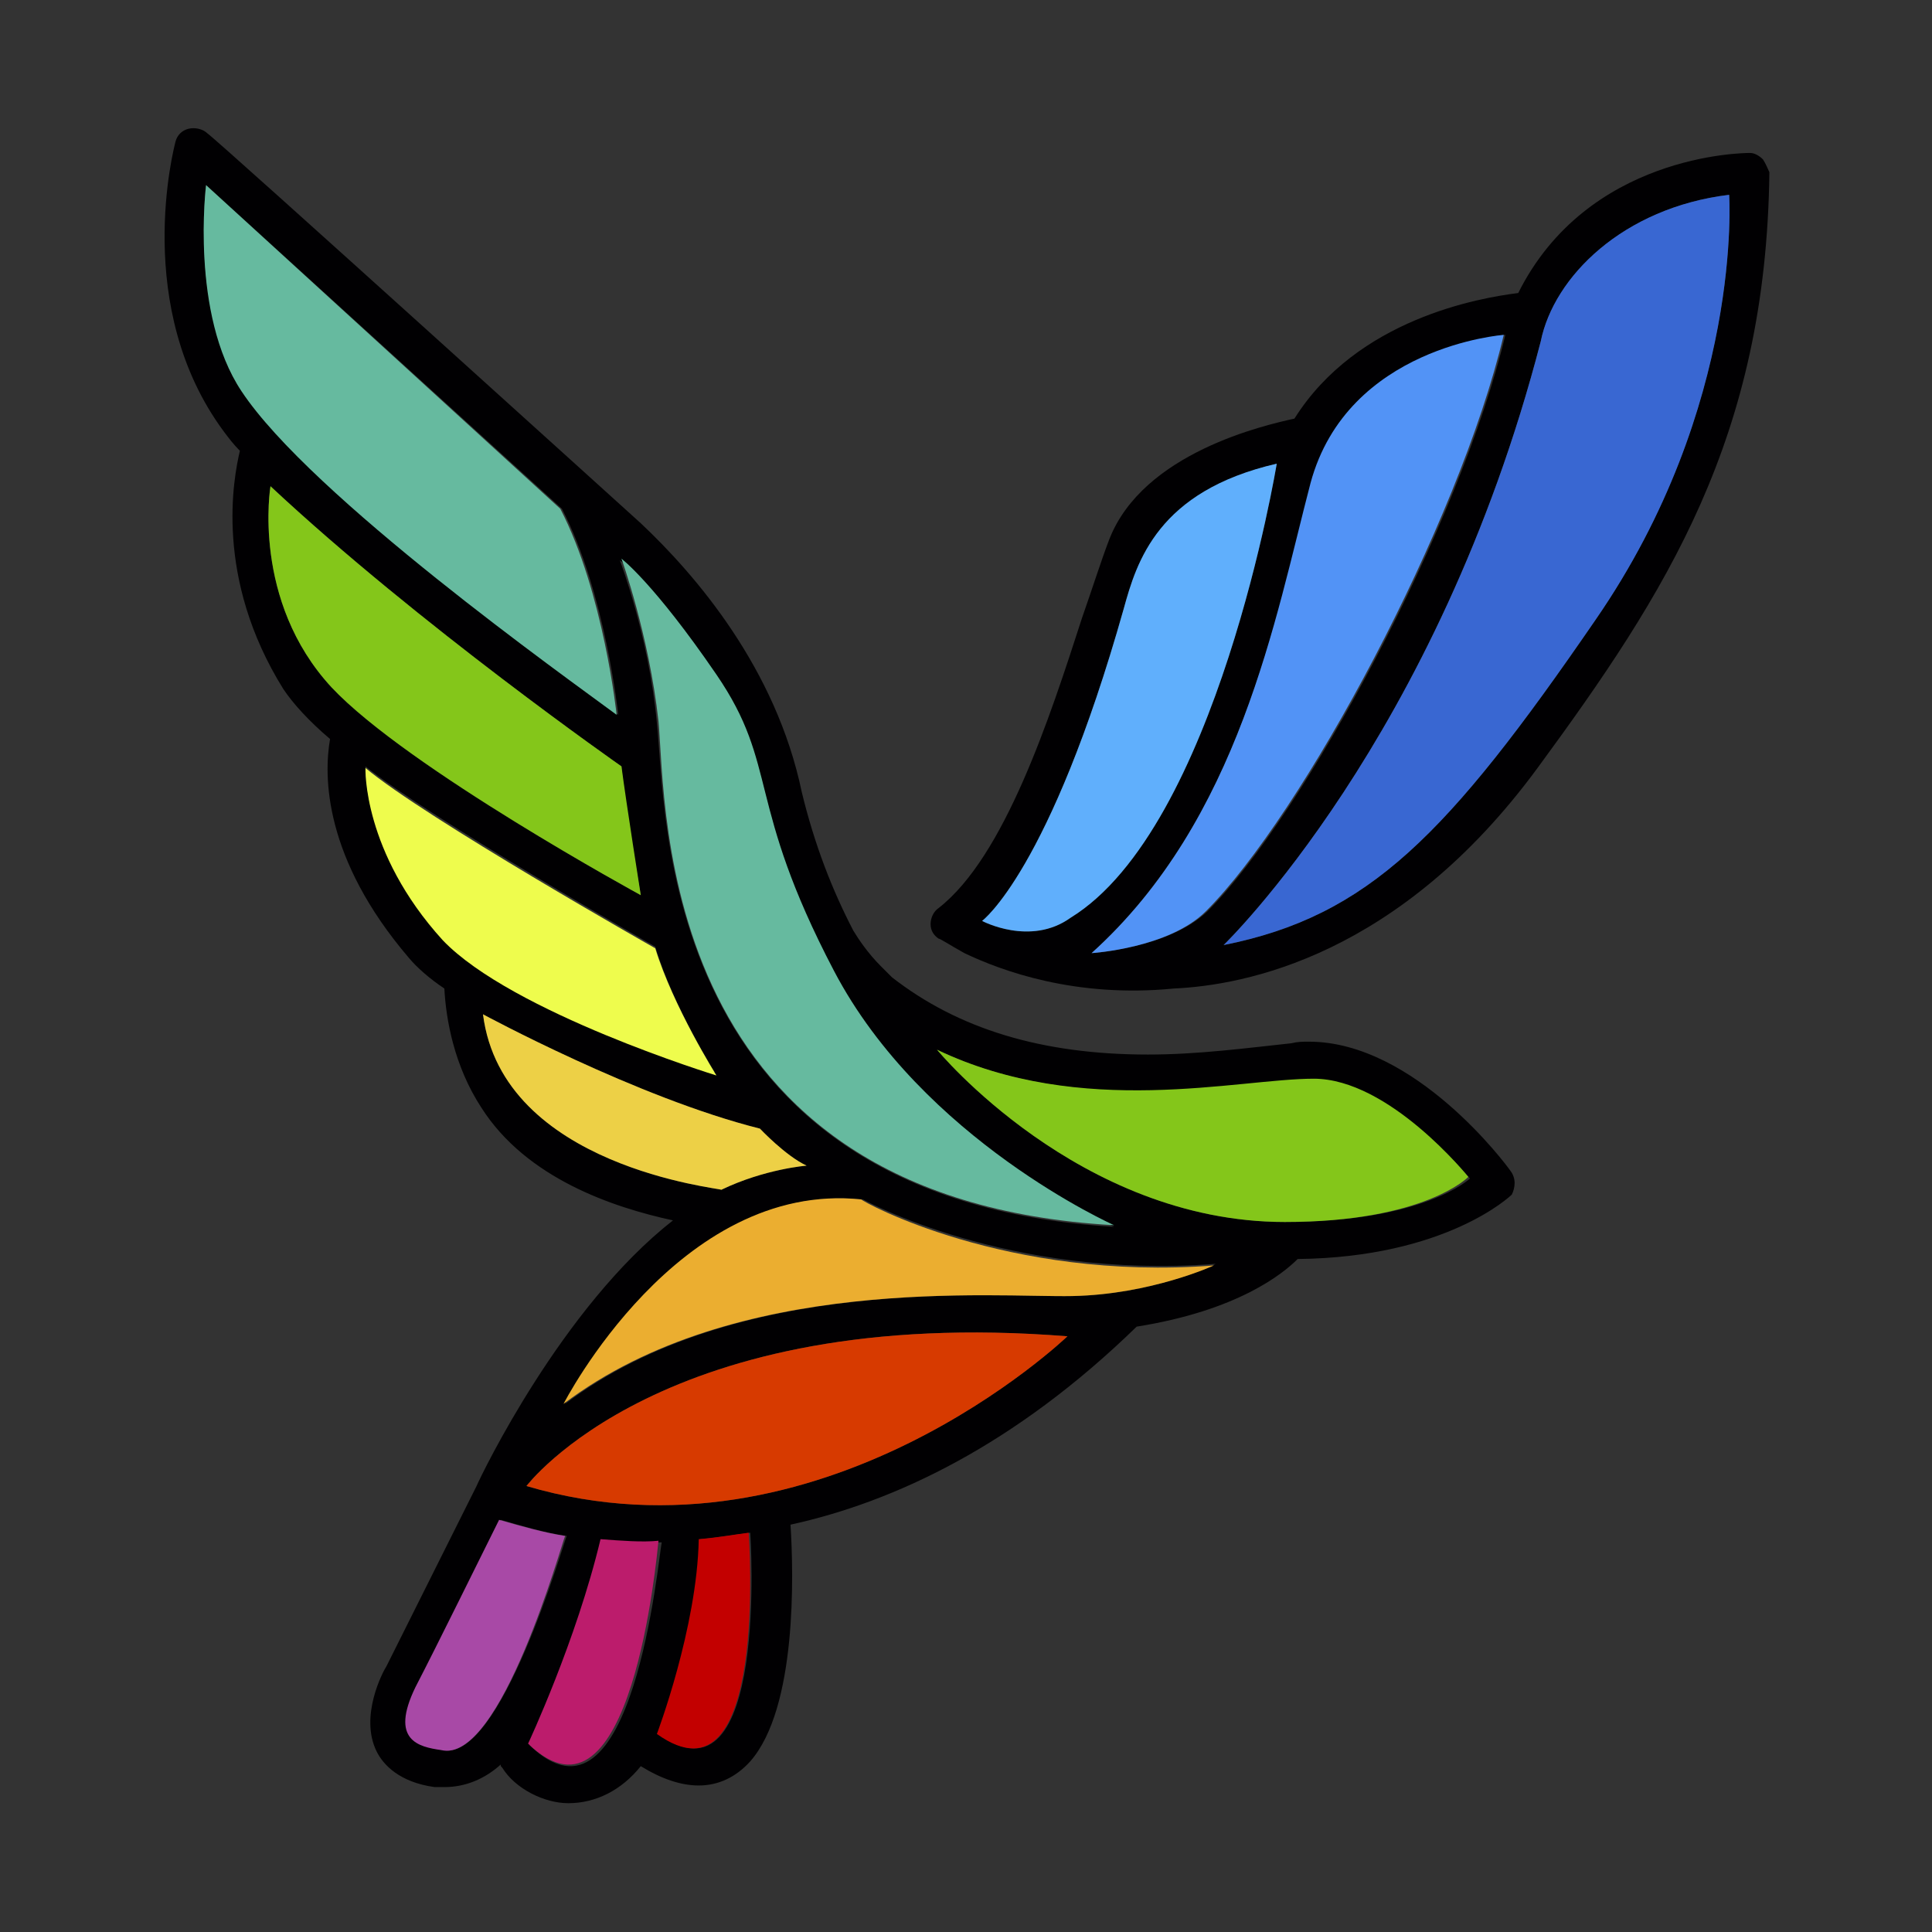
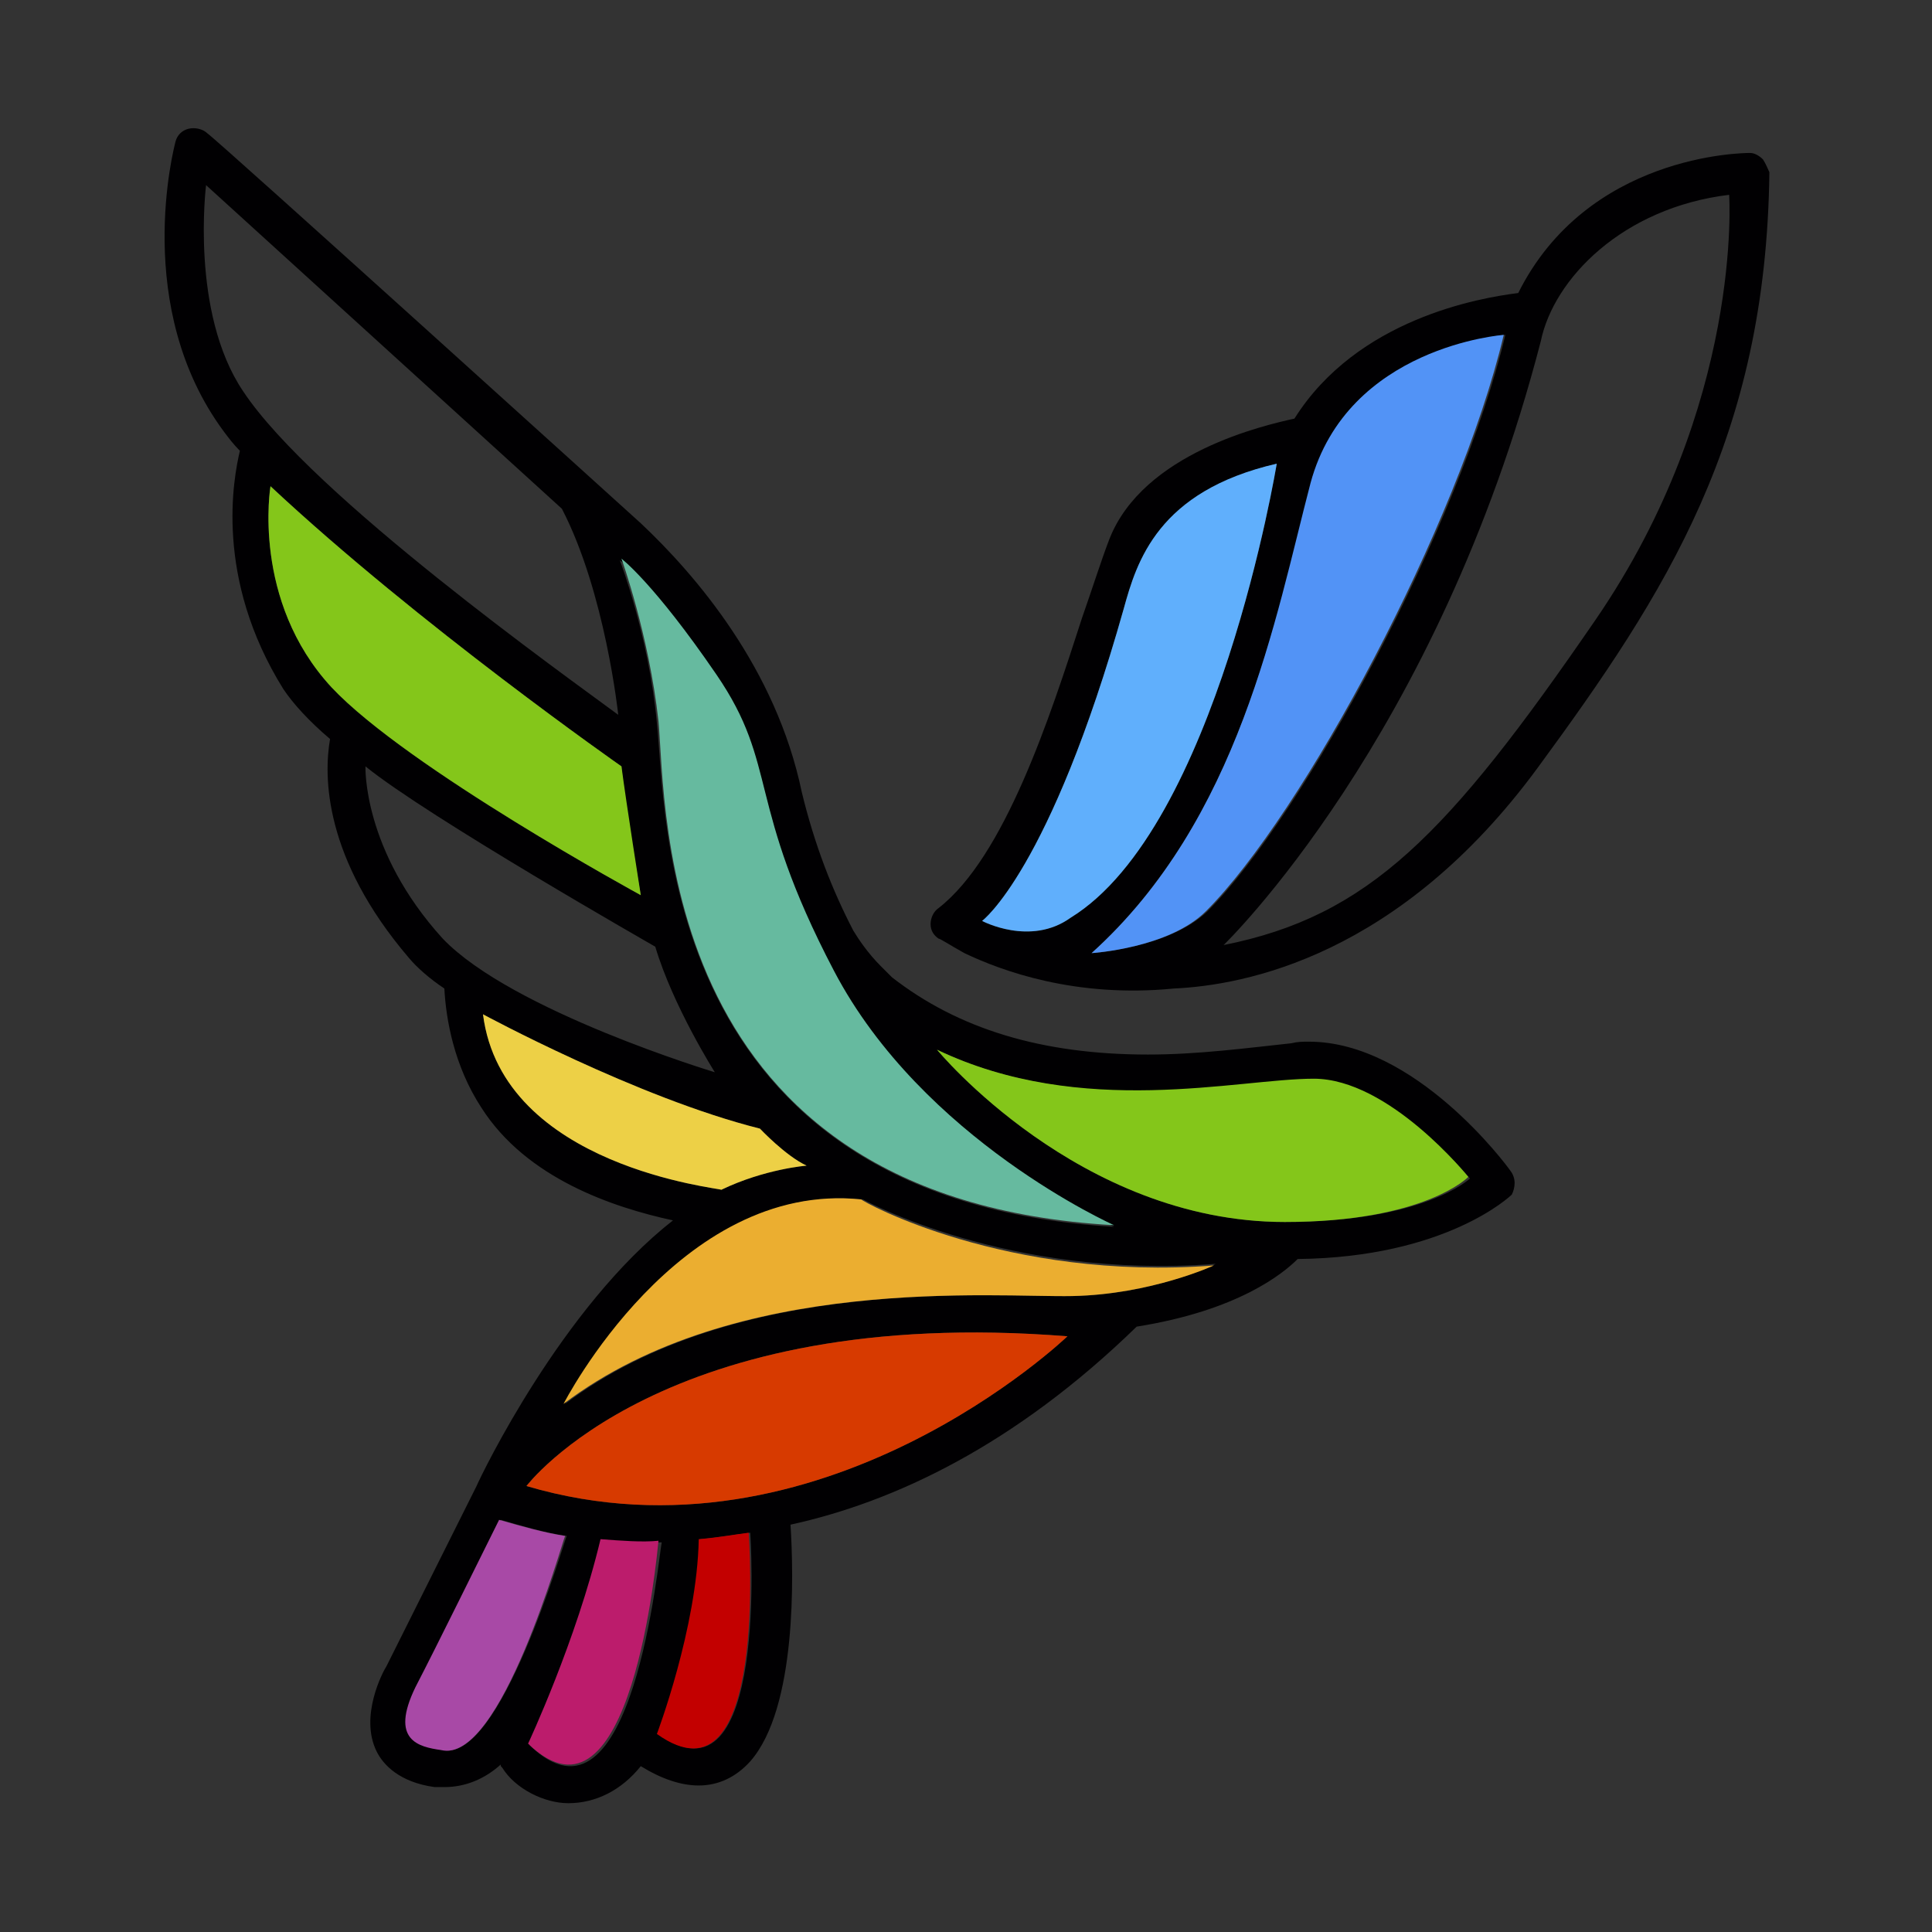
<svg xmlns="http://www.w3.org/2000/svg" version="1.1" id="Capa_1" x="0px" y="0px" viewBox="0 0 120 120" style="enable-background:new 0 0 120 120;" xml:space="preserve">
  <rect x="0" y="0" width="120" height="120" fill="#333333" stroke="none" />
  <style type="text/css">
	.st0{fill:#010002;}
	.st1{fill:#3967D2;}
	.st2{fill:#5293F6;}
	.st3{fill:#60AFFC;}
	.st4{fill:#66BA9F;}
	.st5{fill:#84C61A;}
	.st6{fill:#EBAE30;}
	.st7{fill:#D73A00;}
	.st8{fill:#A849A6;}
	.st9{fill:#BC1C6C;}
	.st10{fill:#C30000;}
	.st11{fill:#EDD046;}
	.st12{fill:#EEFC4D;}
</style>
  <g>
    <path class="st0" d="M109.5,9.9c-0.2-0.2-0.5-0.4-0.8-0.4c-0.5,0-10.1,0.1-14.4,8.7c-2.4,0.3-10,1.6-13.9,7.8   c-1.8,0.4-9.4,2.1-11.5,7.5c-0.5,1.3-1,2.9-1.7,4.9c-2,6.2-4.8,14.8-8.9,18c-0.3,0.2-0.5,0.6-0.5,1c0,0.4,0.2,0.7,0.5,0.9   c0.1,0,0.7,0.4,1.6,0.9c2.3,1.1,6.9,2.8,13,2.2c4.4-0.2,14-2,22.6-13.7c8-10.9,14.2-20.5,14.4-37C109.8,10.5,109.7,10.2,109.5,9.9    M61,57.2c0,0,4.2-3.1,8.8-19.4c0.8-2.9,2.1-7.2,9.5-9c0,0-3.7,22.6-12.8,28.2C64,58.8,61,57.2,61,57.2 M67.8,59.2   C77,50.9,79.2,38.4,81.5,30c2.3-8.4,12-9.2,12-9.2c-2.8,11.8-12.5,29.8-18.5,35.8C72.6,58.9,67.8,59.2,67.8,59.2 M99.1,38.5   C89.9,51.9,85,56.9,76,58.7c0,0,13.3-12.8,19.7-37.5c0.8-3.9,5.1-8.3,11.7-9.1C107.4,12.1,108.3,25.1,99.1,38.5" />
    <path class="st0" d="M93.8,72.7c-0.2-0.3-5.9-8-12.5-8c-0.4,0-0.7,0-1.1,0.1c-2.8,0.3-5.8,0.7-8.9,0.7c-6.6,0-11.8-1.6-15.9-4.8   c0,0-0.1-0.1-0.1-0.1c-0.2-0.2-0.4-0.4-0.6-0.6c-0.8-0.8-1.4-1.7-1.7-2.2c-1.3-2.5-2.4-5.3-3.2-8.6c-1.6-7.7-6.6-13.5-10-16.7   c0,0-26.4-23.9-26.9-24.2C12.6,8,12.1,7.9,11.7,8c-0.4,0.1-0.7,0.4-0.8,0.8c-0.1,0.4-2.7,10.3,3,18c0.3,0.4,0.6,0.8,1,1.2   c-0.4,1.7-1.6,7.9,2.7,14.8c0.6,0.9,1.6,2,2.9,3.1c-0.4,2.3-0.4,7.4,4.9,13.6c0.5,0.6,1.3,1.3,2.2,1.9c0.1,1.9,0.6,4.8,2.3,7.4   c2.8,4.4,8.2,6.2,11.9,7c-6.9,5.4-11.9,15.8-12.2,16.5l-5.6,11.2c-0.2,0.3-1.7,3.1-0.6,5.3c0.4,0.8,1.4,1.9,3.6,2.2   c0.2,0,0.4,0,0.6,0h0c1.3,0,2.5-0.5,3.5-1.4c0,0.1,0,0.1,0.1,0.2c0.8,1.3,2.6,2.2,4.1,2.2c1.7,0,3.3-0.8,4.5-2.3   c1.3,0.8,2.5,1.2,3.6,1.2c1.2,0,2.3-0.5,3.2-1.5c2.9-3.3,2.7-11.6,2.5-14.7c6.4-1.4,13.9-4.9,21.5-12.3c6.3-1,9.1-3.3,10-4.2   c9.2-0.1,13.2-3.9,13.3-4C94.1,73.8,94.2,73.2,93.8,72.7 M44.5,42c3.9,5.7,1.8,7.9,7.3,18.4c5.5,10.5,17.4,15.8,17.4,15.8   c-28.5-1.7-27.8-25.9-28.4-31.3c-0.5-5.4-2.3-10.1-2.3-10.1S40.6,36.2,44.5,42 M12.8,11.5l22.1,20.1c2.7,5.2,3.5,12.8,3.5,12.8   c-3.1-2.3-19-13.6-23.3-20.1C11.8,19.4,12.8,11.5,12.8,11.5 M20.6,42.7c-5-5.4-3.8-12.5-3.8-12.5c9.2,8.6,21.8,17.4,21.8,17.4   c0.2,2.4,1.2,8,1.2,8S25.3,47.7,20.6,42.7 M27.5,58.3c-5-5.5-4.8-10.7-4.8-10.7c3.8,3.1,18,11.2,18,11.2c1.1,3.7,3.7,7.8,3.7,7.8   S31.8,62.8,27.5,58.3 M30,63c0,0,9.6,5.2,17.2,7.1c0,0,1.6,1.7,2.9,2.3c0,0-2.6,0.2-5.3,1.5C44.8,73.8,31.2,72.5,30,63 M27.5,108.7   c-1.4-0.3-3.3-0.7-1.6-3.9c1.3-2.6,4-7.9,5.2-10.4c1.4,0.4,2.7,0.8,4.1,1C35,95.8,31.1,109.5,27.5,108.7 M32.9,108.4   c0,0,3-6.5,4.5-12.7c1.3,0.1,2.5,0.1,3.7,0.1C40.9,96.7,39.3,114.6,32.9,108.4 M40.9,107.7c0,0,2.5-6.7,2.6-12.1   c1.2-0.1,2.2-0.3,3.1-0.4c0,0,0,0,0,0S47.8,112.7,40.9,107.7 M32.7,92.3c0,0,8.5-11.3,33.6-9.3C66.3,83,51,97.7,32.7,92.3    M66.7,80.5c-4.8,0.1-20.9-1.4-31.6,6.7c0,0,7.1-13.9,18.5-12.7c0,0,9,5,21.9,4C75.4,78.6,71.5,80.4,66.7,80.5 M79.8,75.9   c-12.8,0-21.6-10.7-21.6-10.7c9,4.3,18.7,1.9,23.4,1.9c4.7,0,9.7,6.1,9.7,6.1S88.5,75.9,79.8,75.9" />
-     <path class="st1" d="M107.4,12.1c0,0,0.9,13.1-8.3,26.4C89.9,51.9,85,56.9,76,58.7c0,0,13.3-12.8,19.7-37.5   C96.5,17.2,100.8,12.9,107.4,12.1" />
    <path class="st2" d="M67.8,59.2c0,0,4.8-0.3,7.1-2.6c6-6,15.7-24,18.5-35.8c0,0-9.7,0.7-12,9.2C79.2,38.4,77,50.9,67.8,59.2" />
    <path class="st3" d="M79.3,28.8c0,0-3.7,22.6-12.8,28.2C64,58.8,61,57.2,61,57.2s4.2-3.1,8.8-19.4C70.6,34.9,71.9,30.5,79.3,28.8" />
    <path class="st4" d="M69.2,76.1c0,0-11.9-5.3-17.4-15.8c-5.5-10.5-3.4-12.7-7.3-18.4s-5.9-7.2-5.9-7.2s1.7,4.7,2.3,10.1   C41.4,50.2,40.7,74.5,69.2,76.1" />
    <path class="st5" d="M58.2,65.2c0,0,8.8,10.7,21.6,10.7c8.7,0,11.4-2.8,11.4-2.8S86.3,67,81.6,67C76.9,67,67.2,69.5,58.2,65.2" />
    <path class="st6" d="M75.4,78.6c0,0-3.9,1.8-8.8,1.9c-4.8,0.1-20.9-1.4-31.6,6.7c0,0,7.1-13.9,18.5-12.7   C53.5,74.6,62.5,79.6,75.4,78.6" />
    <path class="st7" d="M66.3,83c0,0-15.3,14.7-33.6,9.3C32.7,92.3,41.2,81,66.3,83" />
    <path class="st8" d="M31,94.4c-1.2,2.4-3.8,7.7-5.2,10.4c-1.6,3.3,0.2,3.7,1.6,3.9c3.7,0.9,7.5-12.9,7.7-13.3   C33.8,95.2,32.4,94.8,31,94.4" />
    <path class="st9" d="M37.3,95.6c-1.5,6.3-4.5,12.7-4.5,12.7c6.4,6.2,8-11.7,8.1-12.6C39.9,95.8,38.6,95.7,37.3,95.6" />
    <path class="st10" d="M46.5,95.2c-0.8,0.1-1.9,0.3-3.1,0.4c-0.1,5.5-2.6,12.1-2.6,12.1C47.8,112.7,46.5,95.2,46.5,95.2   C46.5,95.2,46.5,95.2,46.5,95.2" />
    <path class="st11" d="M30,63c0,0,9.6,5.2,17.2,7.1c0,0,1.6,1.7,2.9,2.3c0,0-2.6,0.2-5.3,1.5C44.8,73.8,31.2,72.5,30,63" />
-     <path class="st12" d="M40.7,58.9c0,0-14.3-8.1-18-11.2c0,0-0.2,5.2,4.8,10.7c4.3,4.5,17,8.4,17,8.4S41.8,62.5,40.7,58.9" />
    <path class="st5" d="M39.8,55.6c0,0-0.9-5.7-1.2-8c0,0-12.6-8.8-21.8-17.4c0,0-1.2,7.1,3.8,12.5C25.3,47.7,39.8,55.6,39.8,55.6" />
-     <path class="st4" d="M34.8,31.6L12.8,11.5c0,0-1,8,2.2,12.8c4.3,6.5,20.2,17.8,23.3,20.1C38.3,44.4,37.5,36.8,34.8,31.6" />
  </g>
</svg>